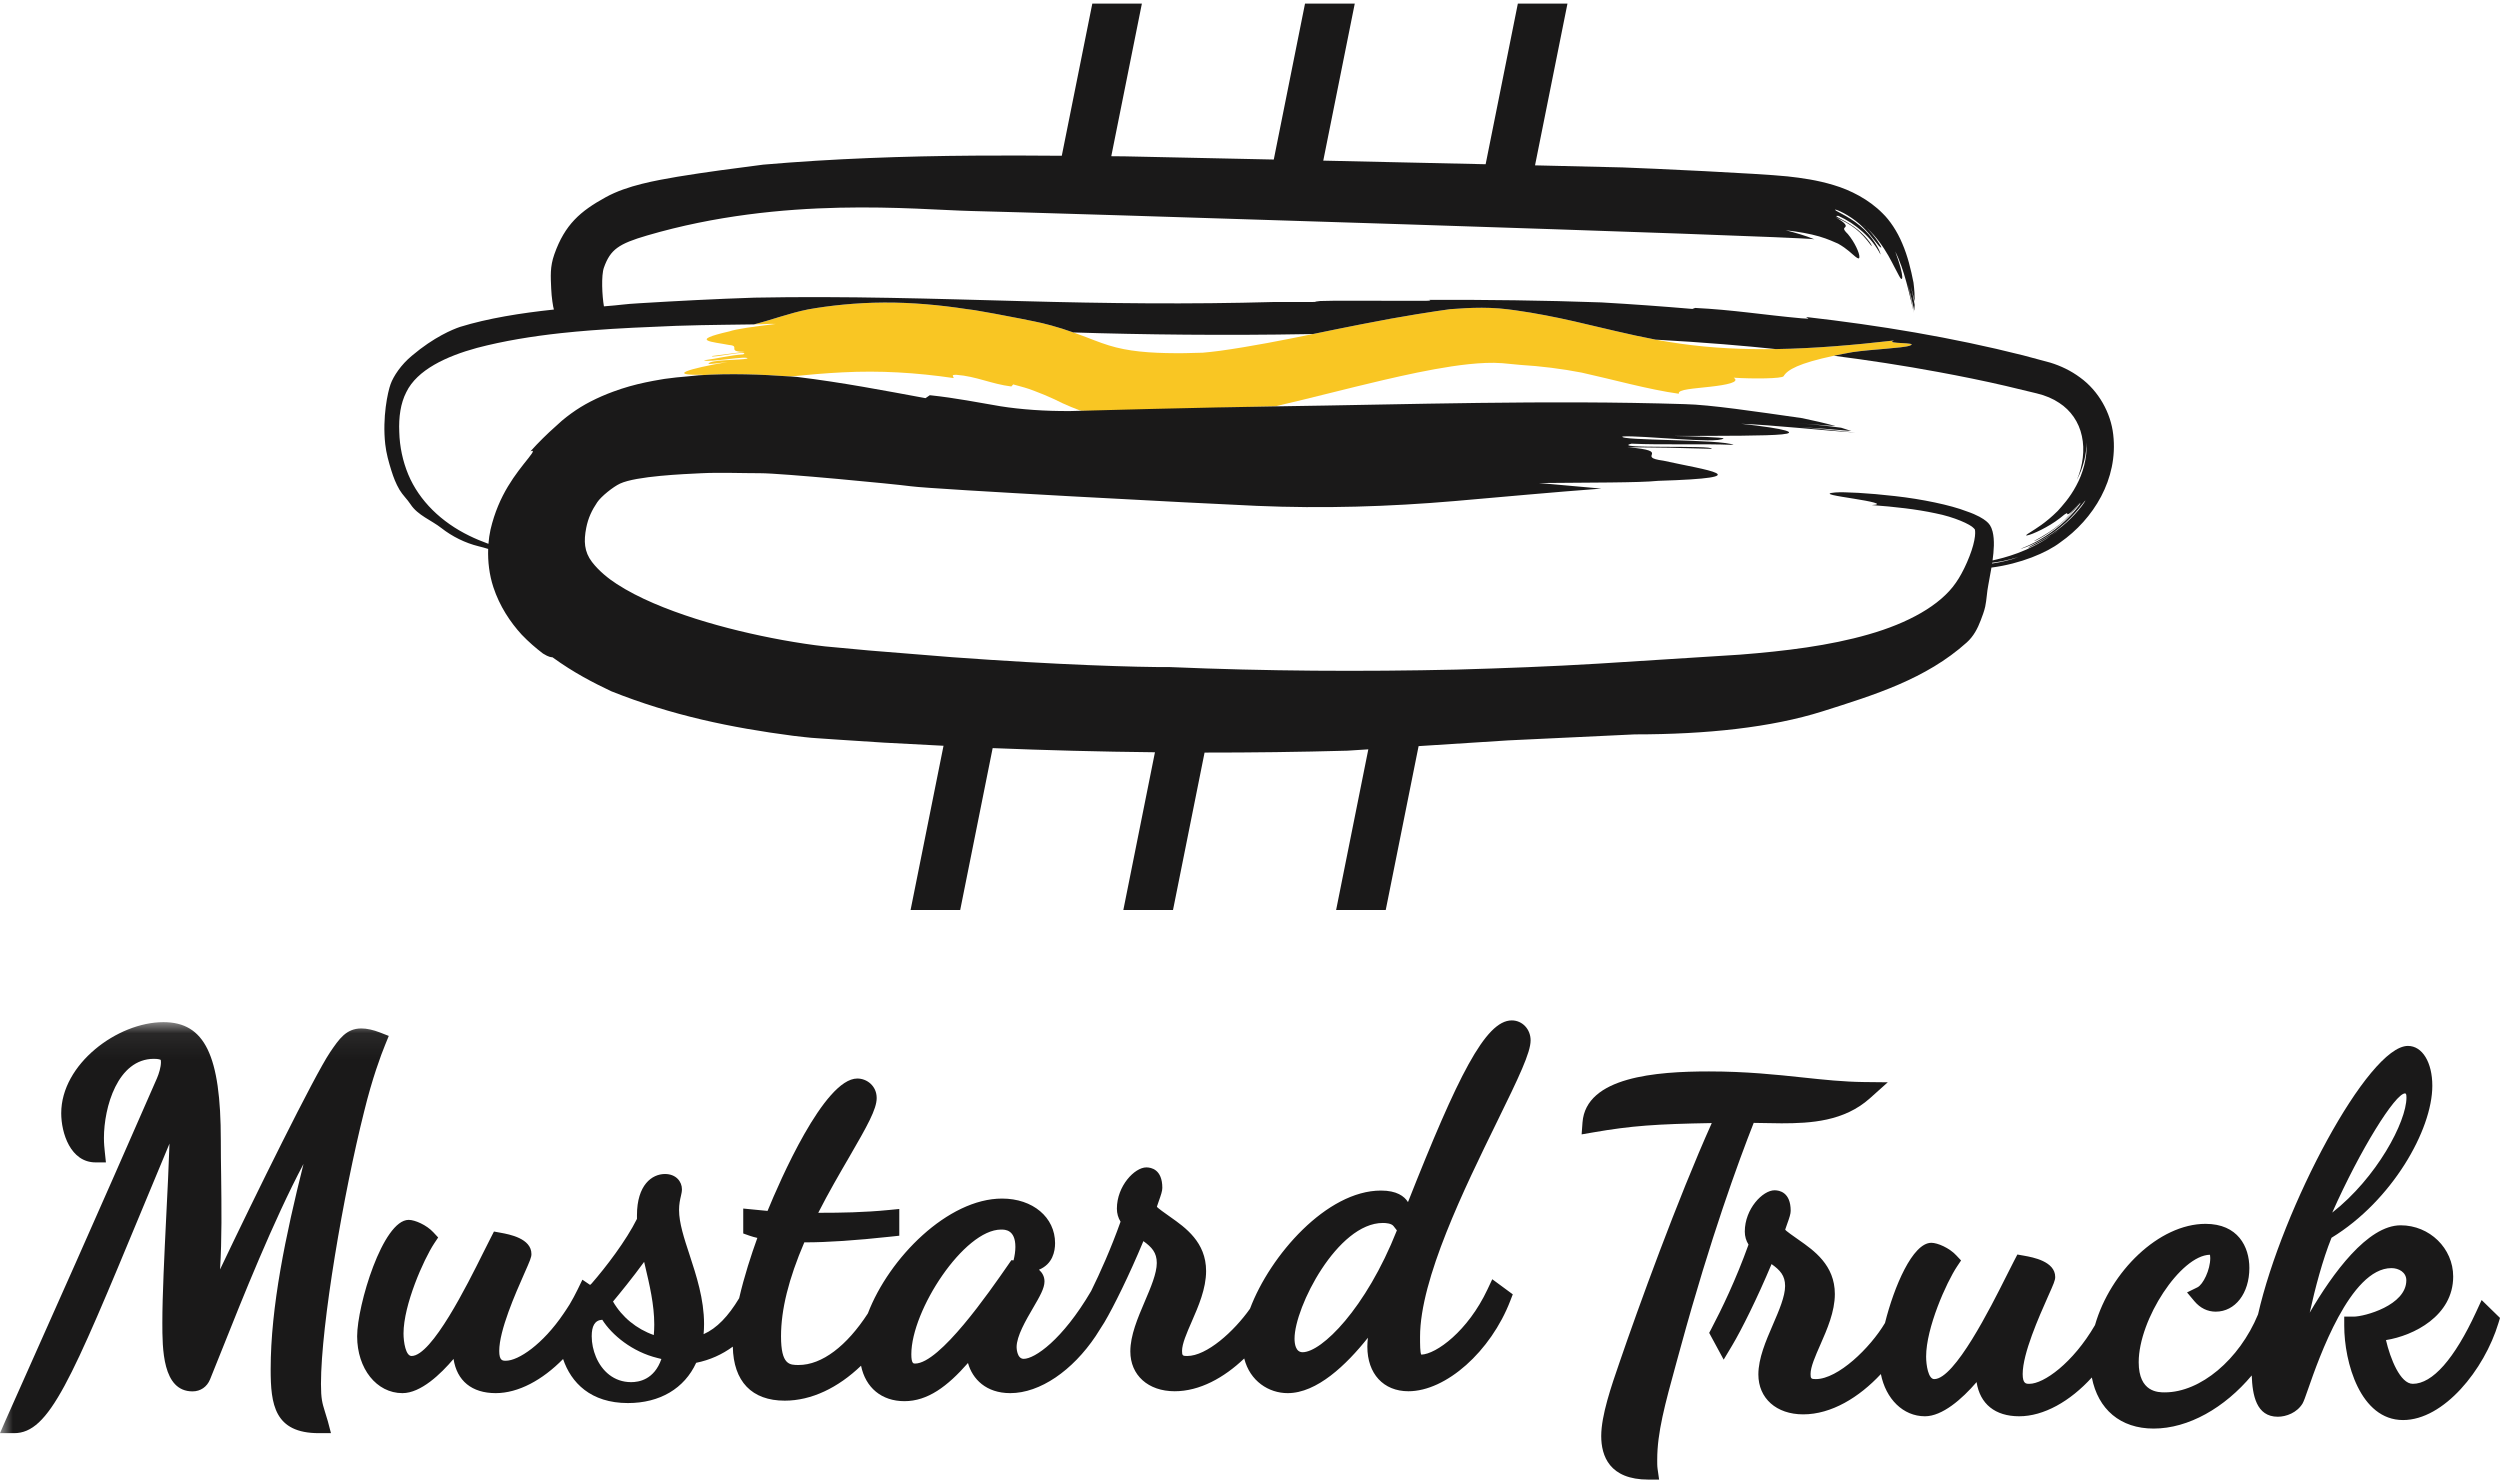
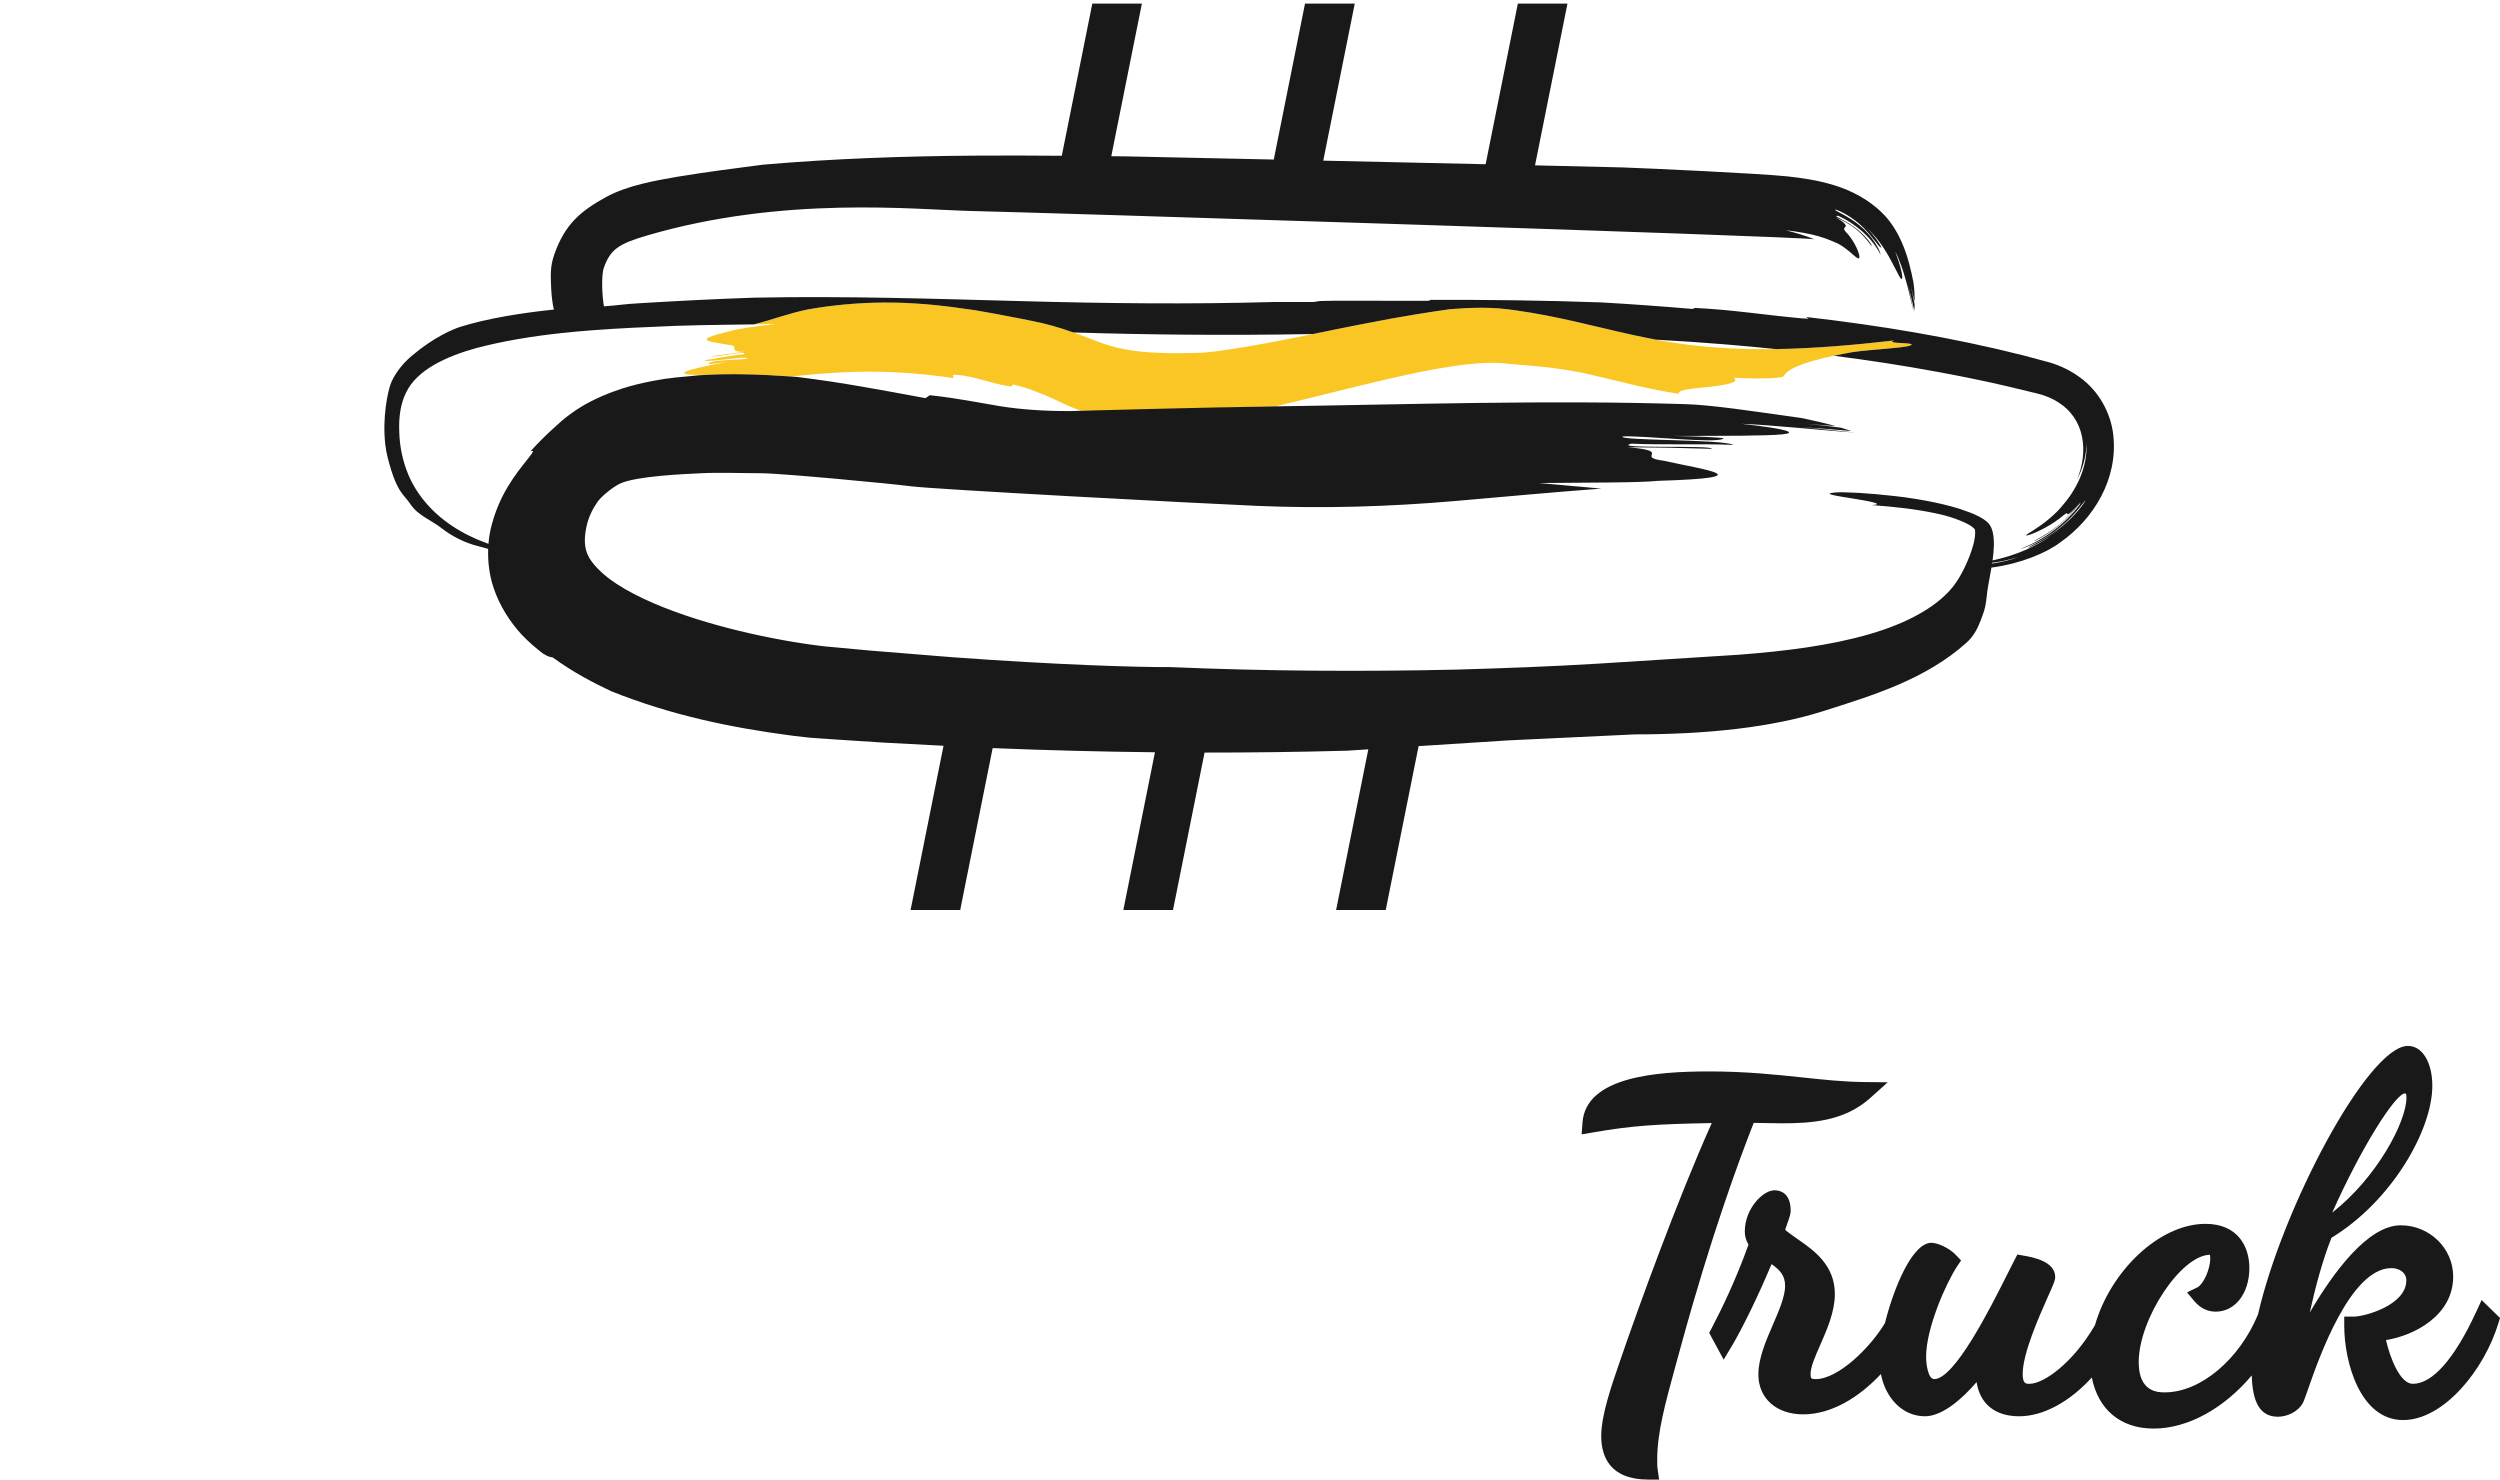
<svg xmlns="http://www.w3.org/2000/svg" xmlns:xlink="http://www.w3.org/1999/xlink" width="98px" height="58px" viewBox="0 0 98 58" version="1.1">
  <title>MustardTruck-logo</title>
  <desc>Created with Sketch.</desc>
  <defs>
-     <polygon id="path-1" points="0 0.068 80.891 0.068 80.891 25.99 0 25.99" />
-   </defs>
+     </defs>
  <g id="Mustard-Truck" stroke="none" stroke-width="1" fill="none" fill-rule="evenodd">
    <g id="MT-Home" transform="translate(-162, -17)">
      <g id="MustardTruck-logo" transform="translate(120, 15)">
        <g transform="translate(42, 2)">
          <g id="Group-24" transform="translate(0, 40)">
            <mask id="mask-2" fill="white">
              <use xlink:href="#path-1" />
            </mask>
            <g id="Clip-20" />
            <path d="M15.24,0.608 L15.098,0.957 C14.928,1.373 14.594,2.267 14.274,3.572 C13.472,6.757 12.582,11.923 12.582,14.251 C12.582,14.838 12.636,15.007 12.73,15.314 C12.767,15.428 12.807,15.555 12.852,15.715 L12.974,16.18 L12.502,16.18 C10.752,16.18 10.61,15.047 10.61,13.679 C10.61,11.224 11.196,8.432 11.898,5.626 C10.713,7.862 9.506,10.887 8.701,12.909 C8.523,13.356 8.365,13.751 8.234,14.072 C8.114,14.367 7.858,14.542 7.547,14.542 C6.364,14.542 6.364,12.857 6.364,11.85 C6.364,10.782 6.442,9.22 6.515,7.711 C6.565,6.713 6.616,5.693 6.644,4.83 C6.262,5.746 5.909,6.594 5.582,7.382 C2.778,14.141 1.931,16.18 0.553,16.18 L0,16.18 L0.225,15.663 C0.295,15.503 0.491,15.062 0.791,14.393 C1.779,12.181 3.833,7.579 6.153,2.267 C6.228,2.093 6.309,1.835 6.309,1.635 C6.309,1.571 6.3,1.549 6.298,1.545 C6.297,1.545 6.233,1.506 6.034,1.506 C4.606,1.506 4.074,3.409 4.074,4.609 C4.074,4.839 4.093,5 4.109,5.159 L4.152,5.566 L3.75,5.566 C2.76,5.566 2.4,4.412 2.4,3.637 C2.4,1.714 4.603,0.068 6.407,0.068 C8.025,0.068 8.656,1.368 8.656,4.703 C8.656,5.146 8.661,5.616 8.669,6.097 C8.683,7.287 8.701,8.564 8.626,9.762 C10.01,6.851 12.314,2.182 12.934,1.256 C13.296,0.722 13.572,0.315 14.167,0.315 C14.379,0.315 14.631,0.371 14.894,0.473 L15.24,0.608" id="Fill-23" fill="#1A1919" mask="url(#mask-2)" />
          </g>
          <path d="M73.063,42.416 C72.269,42.407 71.492,42.325 70.669,42.237 C69.628,42.126 68.447,42 66.993,42 C64.927,42 62.167,42.208 62.034,44.002 L62,44.468 L62.458,44.389 C63.954,44.129 64.92,44.063 67.101,44.024 C65.759,47.015 64.217,51.268 63.484,53.41 C63.165,54.334 62.768,55.484 62.768,56.292 C62.768,57.071 63.088,58 64.618,58 L65.037,58 L64.978,57.585 C64.961,57.469 64.963,57.336 64.963,57.219 C64.963,56.156 65.263,55.061 65.718,53.404 L65.891,52.775 C67.048,48.539 68.144,45.543 68.745,44.017 C68.89,44.019 69.033,44.022 69.174,44.024 C69.398,44.029 69.62,44.034 69.837,44.034 C70.982,44.034 72.287,43.959 73.3,43.053 L74,42.426 L73.063,42.416" id="Fill-25" fill="#1A1919" />
          <path d="M94.277,42.861 C94.315,42.861 94.333,42.897 94.333,43.027 C94.333,43.973 93.174,46.163 91.423,47.535 C92.527,45.05 93.895,42.861 94.277,42.861 Z M97.28,50.961 L97.062,51.434 C96.212,53.273 95.353,54.246 94.581,54.246 C94.09,54.246 93.7,53.261 93.53,52.531 C94.613,52.36 96.165,51.583 96.165,50.04 C96.165,48.933 95.241,48.032 94.106,48.032 C92.809,48.032 91.442,49.914 90.541,51.456 C90.753,50.497 91.046,49.385 91.395,48.521 C93.764,47.076 95.347,44.294 95.347,42.563 C95.347,41.643 94.955,41 94.391,41 C92.825,41 89.466,47.353 88.515,51.525 C87.781,53.298 86.256,54.581 84.859,54.581 C84.606,54.581 83.837,54.581 83.837,53.398 C83.837,51.715 85.483,49.211 86.627,49.186 C86.629,49.188 86.642,49.218 86.642,49.317 C86.642,49.781 86.359,50.356 86.14,50.463 L85.732,50.663 L86.022,51.009 C86.247,51.276 86.534,51.417 86.856,51.417 C87.621,51.417 88.175,50.698 88.175,49.705 C88.175,48.869 87.724,47.975 86.457,47.975 C84.633,47.975 82.726,49.842 82.124,51.944 C81.25,53.445 80.111,54.246 79.551,54.246 C79.422,54.246 79.289,54.246 79.289,53.861 C79.289,53.052 79.932,51.612 80.275,50.838 C80.509,50.315 80.564,50.187 80.564,50.058 C80.564,49.444 79.682,49.284 79.35,49.225 L79.081,49.177 L78.957,49.415 C78.865,49.593 78.759,49.804 78.642,50.037 C78.038,51.241 76.623,54.061 75.822,54.061 C75.59,54.061 75.504,53.518 75.504,53.176 C75.504,52.055 76.295,50.279 76.719,49.641 L76.874,49.41 L76.682,49.206 C76.413,48.918 75.953,48.718 75.708,48.718 C74.974,48.718 74.247,50.438 73.892,51.86 C73.312,52.838 72.05,54.061 71.179,54.061 C70.997,54.061 70.974,54.039 70.974,53.861 C70.974,53.582 71.159,53.163 71.355,52.718 C71.622,52.109 71.926,51.418 71.926,50.726 C71.926,49.593 71.107,49.02 70.509,48.602 C70.326,48.474 69.985,48.237 69.98,48.2 C69.99,48.16 70.017,48.085 70.048,48.004 C70.148,47.727 70.195,47.583 70.195,47.462 C70.195,46.737 69.753,46.659 69.563,46.659 C69.101,46.659 68.396,47.384 68.396,48.278 C68.396,48.464 68.446,48.637 68.542,48.788 C68.048,50.166 67.482,51.334 67.087,52.084 L67,52.249 L67.568,53.298 L67.9,52.743 C68.264,52.134 68.888,50.882 69.445,49.552 C69.779,49.789 69.976,50.001 69.976,50.411 C69.976,50.818 69.736,51.377 69.502,51.917 C69.22,52.57 68.928,53.246 68.928,53.879 C68.928,54.814 69.634,55.443 70.685,55.443 C71.792,55.443 72.877,54.777 73.73,53.863 C73.924,54.836 74.6,55.518 75.459,55.518 C76.136,55.518 76.911,54.845 77.482,54.178 C77.615,55.035 78.208,55.518 79.152,55.518 C80.112,55.518 81.147,54.935 82,53.997 C82.242,55.246 83.12,56 84.421,56 C85.79,56 87.206,55.184 88.268,53.917 C88.295,54.686 88.444,55.536 89.291,55.536 C89.619,55.536 90.043,55.379 90.261,55.016 C90.311,54.926 90.367,54.77 90.487,54.424 C90.894,53.258 92.13,49.71 93.744,49.71 C94.034,49.71 94.328,49.875 94.328,50.188 C94.328,51.17 92.684,51.612 92.261,51.612 L91.894,51.612 L91.894,51.969 C91.894,53.399 92.521,55.666 94.2,55.666 C95.798,55.666 97.385,53.694 97.938,51.867 L98,51.663 L97.28,50.961 L97.28,50.961 Z" id="Fill-26" fill="#1A1919" />
-           <path d="M51.062,53.007 C50.787,53.007 50.746,52.673 50.746,52.474 C50.746,51.24 52.431,47.94 54.209,47.94 C54.332,47.94 54.549,47.957 54.629,48.066 L54.758,48.231 C53.54,51.307 51.805,53.007 51.062,53.007 Z M39.731,49.406 L39.645,49.4 L39.514,49.589 C38.782,50.645 36.84,53.452 35.869,53.452 C35.808,53.452 35.724,53.452 35.724,53.086 C35.724,51.36 37.793,48.199 39.243,48.199 C39.396,48.199 39.803,48.199 39.803,48.879 C39.803,49.036 39.776,49.231 39.731,49.406 Z M24.74,54.18 C24.067,54.18 23.596,53.748 23.362,53.192 C23.256,52.938 23.195,52.661 23.195,52.382 C23.195,51.993 23.307,51.752 23.609,51.734 C23.986,52.334 24.79,52.995 25.776,53.234 C25.827,53.245 25.875,53.262 25.927,53.272 C25.646,54.087 25.041,54.18 24.74,54.18 Z M25.25,49.465 C25.261,49.513 25.272,49.561 25.284,49.609 C25.463,50.365 25.647,51.146 25.647,51.918 C25.647,52.075 25.64,52.211 25.629,52.334 C24.952,52.096 24.379,51.628 24.03,51.02 C24.284,50.716 24.802,50.082 25.25,49.465 Z M58.309,50.546 C57.542,52.179 56.301,53.082 55.714,53.102 C55.666,53.024 55.666,52.693 55.666,52.4 C55.666,50.137 57.407,46.579 58.679,43.982 C59.547,42.21 60,41.263 60,40.782 C60,40.344 59.675,40 59.261,40 C58.226,40 57.137,42.207 55.193,47.122 C55.049,46.889 54.748,46.67 54.134,46.67 C52.009,46.67 49.787,49.209 49.001,51.3 C48.367,52.198 47.303,53.155 46.538,53.155 C46.364,53.155 46.336,53.142 46.336,52.957 C46.336,52.677 46.519,52.258 46.713,51.814 C46.978,51.207 47.279,50.516 47.279,49.824 C47.279,48.692 46.466,48.12 45.874,47.703 C45.692,47.575 45.356,47.338 45.35,47.302 C45.36,47.261 45.387,47.188 45.417,47.106 C45.516,46.829 45.563,46.685 45.563,46.563 C45.563,45.84 45.125,45.762 44.936,45.762 C44.481,45.762 43.782,46.486 43.782,47.379 C43.782,47.565 43.831,47.738 43.926,47.89 C43.545,48.958 43.125,49.893 42.772,50.61 C41.64,52.539 40.555,53.267 40.13,53.267 C39.854,53.267 39.851,52.813 39.851,52.808 C39.851,52.377 40.209,51.763 40.497,51.269 C40.757,50.824 40.944,50.502 40.944,50.232 C40.944,50.039 40.856,49.888 40.728,49.773 C41.262,49.552 41.359,49.058 41.359,48.732 C41.359,47.719 40.486,46.984 39.281,46.984 C37.161,46.984 34.851,49.306 34.021,51.485 C33.194,52.763 32.22,53.508 31.308,53.508 C30.952,53.508 30.616,53.508 30.616,52.382 C30.616,51.336 30.915,50.131 31.529,48.7 L31.571,48.7 C32.431,48.7 33.529,48.627 34.928,48.475 L35.252,48.44 L35.252,47.392 L34.854,47.431 C33.87,47.529 32.916,47.541 32.194,47.541 L32.076,47.541 C32.48,46.747 32.907,46.014 33.292,45.352 C33.997,44.135 34.366,43.48 34.366,43.043 C34.366,42.564 33.98,42.278 33.607,42.278 C32.306,42.278 30.556,46.327 30.088,47.468 C29.939,47.456 29.808,47.442 29.698,47.43 L29.135,47.375 L29.135,48.352 L29.374,48.437 C29.478,48.474 29.583,48.502 29.688,48.526 C29.451,49.182 29.171,50.038 28.975,50.89 C28.547,51.601 28.101,52.068 27.581,52.3 C27.593,52.171 27.599,52.038 27.599,51.9 C27.599,50.921 27.296,50.003 27.032,49.193 C26.819,48.548 26.619,47.939 26.619,47.434 C26.619,47.199 26.658,47.026 26.691,46.887 C26.714,46.789 26.732,46.705 26.732,46.619 C26.732,46.322 26.504,46.021 26.067,46.021 C25.56,46.021 24.969,46.445 24.969,47.638 L24.969,47.78 C24.544,48.635 23.751,49.673 23.191,50.315 C23.178,50.33 23.155,50.349 23.132,50.369 L22.83,50.164 L22.647,50.542 C22.547,50.75 22.439,50.944 22.33,51.131 C22.25,51.261 22.169,51.38 22.087,51.501 C21.274,52.7 20.323,53.341 19.829,53.341 C19.702,53.341 19.57,53.341 19.57,52.957 C19.57,52.147 20.205,50.709 20.547,49.935 C20.778,49.414 20.832,49.286 20.832,49.158 C20.832,48.544 19.96,48.385 19.631,48.325 L19.363,48.276 L19.241,48.515 C19.15,48.692 19.045,48.902 18.929,49.134 C18.33,50.337 16.929,53.155 16.133,53.155 C15.905,53.155 15.818,52.613 15.818,52.271 C15.818,51.155 16.602,49.379 17.022,48.74 L17.176,48.509 L16.986,48.305 C16.719,48.018 16.264,47.819 16.021,47.819 C15.006,47.819 14,51.173 14,52.382 C14,53.653 14.763,54.611 15.776,54.611 C16.499,54.611 17.279,53.859 17.779,53.27 C17.91,54.128 18.496,54.611 19.432,54.611 C20.318,54.611 21.265,54.097 22.073,53.273 C22.385,54.201 23.155,55 24.616,55 C25.866,55 26.829,54.428 27.29,53.422 C27.828,53.314 28.311,53.094 28.726,52.788 C28.752,54.153 29.469,54.906 30.762,54.906 C31.81,54.906 32.855,54.399 33.753,53.536 C33.929,54.393 34.556,54.926 35.455,54.926 C36.362,54.926 37.138,54.351 37.945,53.429 C38.12,54.058 38.653,54.611 39.602,54.611 C40.772,54.611 42.046,53.723 42.95,52.375 L43.29,51.839 C43.65,51.232 44.268,49.983 44.821,48.652 C45.15,48.889 45.346,49.1 45.346,49.51 C45.346,49.916 45.108,50.474 44.877,51.014 C44.599,51.667 44.309,52.342 44.309,52.975 C44.309,53.909 45.008,54.537 46.048,54.537 C47.024,54.537 47.979,54.01 48.774,53.252 C48.997,54.142 49.737,54.611 50.477,54.611 C51.623,54.611 52.776,53.504 53.622,52.44 C53.608,52.566 53.6,52.684 53.6,52.789 C53.6,53.851 54.232,54.537 55.209,54.537 C56.684,54.537 58.438,52.979 59.204,50.989 L59.301,50.738 L58.497,50.146 L58.309,50.546 L58.309,50.546 Z" id="Fill-27" fill="#1A1919" />
          <path d="M75.026,11.165 C75.008,11.046 74.991,10.933 74.974,10.835 C74.992,10.945 75.009,11.055 75.026,11.165" id="Fill-28" fill="#1A1919" />
          <path d="M73.075,9.066 C73.024,9.016 72.974,8.97 72.925,8.934 C72.977,8.977 73.027,9.021 73.075,9.066" id="Fill-29" fill="#1A1919" />
          <path d="M80.834,21.165 C80.961,21.055 81.079,20.941 81.166,20.835 C81.055,20.955 80.945,21.063 80.834,21.165" id="Fill-30" fill="#1A1919" />
-           <path d="M26,15.042 C26.343,15.012 26.694,14.988 27,14.958 C26.671,14.978 26.337,15.007 26,15.042" id="Fill-31" fill="#1A1919" />
          <path d="M71.166,17.011 C71.046,17.002 70.933,16.994 70.834,16.989 C70.945,16.996 71.055,17.004 71.166,17.011" id="Fill-32" fill="#1A1919" />
          <path d="M27,14.955 C26.647,14.979 26.302,15.006 26,15.042 L26.006,15.045 L26.087,15.039 C26.163,15.031 26.24,15.021 26.316,15.013 C26.546,14.99 26.773,14.973 27,14.955" id="Fill-33" fill="#F9C623" />
          <g id="Group-37" transform="translate(15, 0)">
            <path d="M59.246,13.347 C57.675,13.526 56.128,13.66 54.61,13.684 C53.347,13.704 52.103,13.647 50.883,13.474 C50.557,13.43 50.231,13.375 49.904,13.314 C48.878,13.121 47.835,12.855 46.707,12.596 C45.965,12.427 45.193,12.275 44.407,12.164 L44.109,12.125 L43.758,12.089 C43.528,12.072 43.306,12.065 43.088,12.064 C42.656,12.064 42.246,12.088 41.84,12.12 C41.288,12.196 39.993,12.387 38.371,12.71 C37.778,12.824 37.135,12.958 36.464,13.095 C35.302,13.333 34.054,13.58 32.827,13.751 C32.585,13.784 32.347,13.808 32.148,13.826 L31.431,13.844 C30.941,13.849 30.458,13.841 30.005,13.808 C29.551,13.775 29.134,13.716 28.755,13.62 C28.377,13.527 28.009,13.384 27.567,13.212 C27.407,13.151 27.242,13.091 27.076,13.032 C26.787,12.93 26.494,12.835 26.213,12.759 C25.709,12.618 25.346,12.566 24.984,12.486 C24.265,12.343 23.653,12.234 23.202,12.157 L22.871,12.113 C21.881,11.961 20.751,11.853 19.652,11.86 C18.553,11.865 17.51,11.98 16.682,12.127 C15.922,12.281 15.298,12.525 14.555,12.716 C14.913,12.722 15.12,12.682 15.411,12.699 C15.376,12.703 15.342,12.707 15.308,12.711 C14.57,12.799 13.859,12.896 13.587,12.991 C11.982,13.359 12.926,13.392 13.583,13.524 C14.047,13.558 13.461,13.791 14.179,13.791 L12.906,13.957 C12.861,14.057 14.465,13.69 14.134,13.891 C13.64,13.923 13.1,14.057 12.592,14.125 C12.787,14.224 14.358,13.923 14.297,14.057 C14.028,14.123 12.847,14.09 12.77,14.258 C12.756,14.291 13.265,14.224 13.519,14.19 C11.962,14.458 11.117,14.724 12.573,14.69 C12.513,14.698 12.451,14.705 12.386,14.712 C13.636,14.629 14.824,14.677 15.991,14.758 C16.68,14.688 17.362,14.629 18.029,14.596 C19.495,14.52 20.914,14.606 22.381,14.82 C22.394,14.764 22.246,14.685 22.494,14.693 C23.271,14.751 23.859,15.052 24.644,15.15 L24.718,15.069 C25.028,15.153 25.298,15.223 25.534,15.319 C25.8,15.416 26.058,15.527 26.335,15.653 C26.668,15.832 27.397,16.13 27.403,16.1 C29.97,16.171 32.37,15.967 34.977,15.93 C36.408,15.602 37.803,15.23 39.229,14.898 C40.113,14.693 41.007,14.498 41.905,14.362 C42.353,14.295 42.804,14.244 43.242,14.227 C43.465,14.217 43.669,14.222 43.889,14.237 L44.596,14.304 C45.405,14.353 46.221,14.455 47.005,14.607 C48.154,14.859 49.638,15.275 50.811,15.435 C50.746,15.26 51.426,15.233 52.047,15.159 C52.67,15.089 53.231,14.982 52.96,14.806 C53.717,14.855 54.862,14.845 54.917,14.747 C55.064,14.496 55.509,14.239 56.888,13.946 C57.107,13.899 57.347,13.852 57.616,13.804 C58.386,13.691 59.595,13.647 59.861,13.55 C60.279,13.403 58.827,13.495 59.246,13.347" id="Fill-34" fill="#F9C623" />
            <path d="M64.476,20.986 C64.664,20.951 65.297,20.665 65.747,20.314 C66.058,20.053 66.026,20.116 66.04,20.151 C66.045,20.175 66.127,20.191 66.54,19.68 C65.969,20.431 65.579,20.746 64.747,21.203 C64.709,21.252 65.374,20.917 65.861,20.459 C66.357,20.013 66.669,19.497 66.516,19.795 C65.96,20.531 65.108,21.179 64.202,21.512 C64.369,21.49 65.159,21.169 65.76,20.665 C66.375,20.177 66.759,19.552 66.743,19.633 C66.614,19.864 66.168,20.4 65.645,20.776 C65.131,21.163 64.578,21.4 64.507,21.471 C64.491,21.505 64.992,21.267 65.397,21.005 C65.511,20.927 65.625,20.844 65.739,20.751 C65.649,20.833 65.528,20.92 65.397,21.005 C64.475,21.641 63.584,21.861 63.108,21.969 C63.161,21.589 63.192,21.166 63.11,20.839 C63.055,20.624 62.973,20.52 62.858,20.428 C62.744,20.335 62.515,20.187 62.095,20.045 C61.461,19.797 60.327,19.563 59.285,19.447 C58.24,19.326 57.292,19.277 56.939,19.305 C56.368,19.353 57.036,19.446 57.666,19.548 C58.301,19.649 58.909,19.769 58.374,19.799 C59.263,19.865 60.122,19.96 60.869,20.121 C61.609,20.266 62.245,20.557 62.372,20.706 C62.439,20.777 62.406,20.745 62.418,20.773 C62.426,20.804 62.441,20.951 62.392,21.187 C62.348,21.419 62.247,21.721 62.109,22.037 C62.088,22.083 62.065,22.134 62.041,22.185 C62.039,22.19 62.037,22.194 62.035,22.198 C62.035,22.199 62.034,22.199 62.034,22.2 C62.027,22.215 62.02,22.23 62.013,22.245 C62.012,22.247 62.011,22.248 62.011,22.25 C62.003,22.265 61.996,22.28 61.989,22.295 C61.952,22.371 61.916,22.443 61.883,22.499 C61.82,22.618 61.747,22.732 61.669,22.845 C61.059,23.735 59.784,24.431 58.25,24.868 C56.716,25.311 54.98,25.524 53.198,25.663 L47.645,26.015 C45.802,26.127 43.954,26.195 42.098,26.248 C38.387,26.332 34.647,26.311 30.868,26.15 C29.579,26.157 26.441,26.064 22.324,25.762 L19.069,25.499 L17.346,25.339 C16.835,25.284 16.25,25.193 15.688,25.092 C14.55,24.884 13.383,24.609 12.256,24.251 C11.138,23.893 10.025,23.445 9.175,22.891 C8.859,22.688 8.48,22.386 8.21,22.034 C8.213,22.033 8.211,22.031 8.206,22.029 C7.897,21.625 7.88,21.206 7.98,20.693 C8.056,20.305 8.202,19.999 8.412,19.688 C8.565,19.461 9.033,19.083 9.308,18.956 C9.948,18.661 11.782,18.585 12.506,18.55 C13.204,18.516 14.102,18.55 14.804,18.55 C15.627,18.549 20.061,18.974 20.701,19.061 C21.579,19.181 32.131,19.739 34.268,19.83 C36.862,19.941 39.44,19.863 42.028,19.641 C43.929,19.477 45.857,19.295 47.776,19.153 L45.334,18.935 C47.295,18.913 49.248,18.927 49.998,18.849 C54.159,18.721 51.82,18.419 50.212,18.06 C49.054,17.905 50.625,17.689 48.807,17.531 C50.118,17.542 50.776,17.553 52.094,17.594 C52.247,17.439 48.044,17.606 48.959,17.392 C50.223,17.449 51.643,17.386 52.959,17.44 C52.508,17.213 48.399,17.279 48.604,17.11 C49.316,17.056 52.3,17.405 52.562,17.19 C52.614,17.144 51.294,17.101 50.634,17.09 C52.665,17.084 54.246,17.089 54.857,17.027 C55.469,16.97 55.108,16.813 53.248,16.612 C54.544,16.664 56.369,16.868 57.732,16.956 C57.147,16.899 56.203,16.791 55.547,16.739 C55.445,16.732 55.342,16.724 55.24,16.718 C55.332,16.723 55.436,16.73 55.547,16.739 C56.222,16.783 56.899,16.836 57.574,16.896 L57.175,16.767 C56.595,16.689 56.012,16.629 55.404,16.587 L56.956,16.703 C56.576,16.595 56.134,16.494 55.649,16.392 C53.809,16.13 52.042,15.864 51.043,15.842 C45.634,15.673 40.269,15.855 34.977,15.93 C32.37,15.967 27.39,16.099 26.964,16.113 C25.96,16.122 24.988,16.047 24.224,15.926 C23.377,15.785 22.475,15.6 21.448,15.492 L21.28,15.608 C19.7,15.317 18.024,14.992 16.239,14.775 C16.157,14.769 16.074,14.764 15.991,14.758 C14.824,14.677 13.636,14.629 12.386,14.712 C12.119,14.742 11.813,14.766 11.513,14.795 C11.36,14.813 11.208,14.83 11.053,14.852 C11.002,14.86 10.95,14.869 10.899,14.878 C10.497,14.945 10.086,15.028 9.666,15.147 C9.458,15.206 9.248,15.275 9.037,15.353 C8.742,15.461 8.445,15.588 8.143,15.744 C7.89,15.875 7.637,16.028 7.39,16.208 C7.266,16.295 7.144,16.394 7.024,16.494 L6.751,16.741 C6.474,16.985 6.106,17.344 5.793,17.693 C5.9,17.651 5.965,17.648 5.724,17.946 C5.228,18.569 4.55,19.383 4.228,20.761 C4.189,20.938 4.162,21.125 4.147,21.318 C3.889,21.224 3.637,21.12 3.395,21.001 C2.31,20.472 1.438,19.64 1.003,18.598 C0.788,18.077 0.667,17.515 0.651,16.935 C0.626,16.35 0.703,15.809 0.926,15.374 C1.349,14.498 2.496,13.965 3.696,13.638 C4.756,13.36 5.86,13.182 6.986,13.059 C7.373,13.017 7.763,12.982 8.155,12.951 C9.262,12.865 10.383,12.818 11.501,12.773 C12.765,12.729 14.209,12.726 14.555,12.716 C15.298,12.525 15.922,12.281 16.682,12.127 C17.51,11.98 18.553,11.865 19.652,11.86 C20.751,11.853 21.881,11.961 22.871,12.113 L23.202,12.157 C23.653,12.234 24.265,12.343 24.984,12.486 C25.346,12.566 25.709,12.618 26.213,12.759 C26.494,12.835 26.787,12.93 27.076,13.032 C29.812,13.119 33.031,13.156 36.281,13.097 C36.342,13.096 36.403,13.096 36.464,13.095 C37.135,12.958 37.778,12.824 38.371,12.71 C39.993,12.387 41.288,12.196 41.84,12.12 C42.246,12.088 42.656,12.064 43.088,12.064 C43.306,12.065 43.528,12.072 43.758,12.089 L44.109,12.125 L44.407,12.164 C45.193,12.275 45.965,12.427 46.707,12.596 C47.835,12.855 48.878,13.121 49.904,13.314 C51.846,13.423 53.474,13.563 54.61,13.684 C56.128,13.66 57.675,13.526 59.246,13.347 C58.827,13.495 60.279,13.403 59.861,13.55 C59.595,13.647 58.386,13.691 57.616,13.804 C57.347,13.852 57.107,13.899 56.888,13.946 C58.224,14.118 59.617,14.329 60.966,14.58 C61.882,14.749 62.778,14.931 63.62,15.127 L64.842,15.421 C65.187,15.504 65.477,15.629 65.721,15.793 C66.171,16.084 66.493,16.542 66.609,17.092 C66.73,17.638 66.649,18.251 66.415,18.808 C66.677,18.308 66.795,17.787 66.79,17.34 C66.832,17.951 66.643,18.573 66.387,19.041 C66.136,19.516 65.828,19.845 65.663,20.029 C65.173,20.515 64.792,20.729 64.601,20.855 C64.404,20.976 64.383,21.004 64.476,20.986 Z M63.089,22.091 C63.091,22.08 63.093,22.069 63.095,22.058 C63.325,22.032 63.663,21.976 64.118,21.838 C63.815,21.951 63.462,22.034 63.089,22.091 Z M67.839,17.039 C67.744,16.183 67.266,15.322 66.539,14.798 C66.18,14.531 65.78,14.341 65.374,14.216 L64.306,13.929 C61.504,13.222 58.654,12.752 55.806,12.427 C55.792,12.456 56.092,12.518 55.619,12.478 C54.131,12.344 52.944,12.145 51.45,12.071 L51.341,12.11 C50.189,12.012 48.99,11.924 47.764,11.854 C45.504,11.774 43.258,11.747 41.024,11.754 C41.083,11.771 41.111,11.787 40.888,11.792 L37.341,11.788 L36.754,11.8 C36.603,11.811 36.564,11.827 36.54,11.837 L34.908,11.839 C31.652,11.931 28.38,11.896 25.011,11.803 C21.644,11.714 18.18,11.598 14.577,11.668 C13.053,11.718 11.53,11.798 10.066,11.887 C9.456,11.92 9.353,11.958 8.674,12.009 C8.604,11.608 8.562,10.801 8.674,10.489 C8.928,9.776 9.254,9.557 10.369,9.23 C15.728,7.66 20.875,8.218 23.07,8.271 C25.266,8.315 55.274,9.253 56.121,9.379 C55.753,9.227 55.353,9.117 54.998,9.026 C55.491,9.081 55.96,9.164 56.313,9.268 C56.668,9.372 56.909,9.491 57.051,9.55 C57.415,9.754 57.598,9.958 57.721,10.053 C57.84,10.151 57.885,10.152 57.888,10.075 C57.898,9.925 57.702,9.49 57.434,9.172 C57.224,8.969 57.29,8.949 57.335,8.899 C57.373,8.859 57.396,8.763 56.951,8.516 C57.613,8.811 57.932,9.062 58.361,9.641 C58.429,9.65 58.097,9.18 57.663,8.885 C57.24,8.582 56.794,8.442 57.067,8.463 C57.723,8.758 58.388,9.322 58.717,9.981 C58.719,9.846 58.406,9.254 57.908,8.848 C57.421,8.433 56.863,8.255 56.947,8.213 C57.147,8.266 57.656,8.534 58.028,8.907 C58.405,9.276 58.638,9.682 58.741,9.705 C58.792,9.711 58.478,9.228 58.174,8.932 C58.126,8.888 58.076,8.844 58.024,8.802 C58.073,8.838 58.123,8.883 58.174,8.932 C58.576,9.298 58.838,9.701 59.023,10.021 C59.228,10.385 59.356,10.663 59.443,10.812 C59.59,11.108 59.68,10.905 59.293,9.858 C59.656,10.569 59.854,11.564 60.026,12.27 C59.968,11.965 59.87,11.465 59.772,11.112 C59.755,11.054 59.739,10.996 59.72,10.937 C59.738,10.989 59.755,11.049 59.772,11.112 C59.878,11.47 59.964,11.826 60.039,12.179 L60.055,11.95 C60,11.637 59.938,11.323 59.837,10.993 C59.922,11.272 59.993,11.549 60.058,11.826 C60.058,11.608 60.045,11.358 60.009,11.078 C59.908,10.562 59.78,10.033 59.57,9.547 C59.369,9.062 59.074,8.63 58.8,8.365 C58.254,7.812 57.527,7.447 56.885,7.257 C56.234,7.059 55.637,6.977 55.069,6.914 C53.934,6.797 49.679,6.601 48.606,6.563 C48.46,6.557 47.105,6.526 45.173,6.482 L46.445,0.14 L44.5,0.14 L43.237,6.438 C41.271,6.394 39.006,6.344 36.872,6.297 L38.107,0.14 L36.157,0.14 L34.932,6.254 C31.793,6.185 29.302,6.131 29.098,6.129 C28.919,6.127 28.741,6.125 28.562,6.124 L29.762,0.14 L27.819,0.14 L26.622,6.106 C25.479,6.097 24.336,6.092 23.193,6.101 C20.432,6.121 17.67,6.217 14.919,6.454 C13.777,6.601 12.687,6.742 11.556,6.928 C10.727,7.073 9.596,7.261 8.743,7.732 C7.751,8.278 7.145,8.797 6.731,9.966 C6.555,10.464 6.587,10.829 6.607,11.318 C6.619,11.643 6.684,12.059 6.713,12.134 C5.418,12.271 4.127,12.477 3.035,12.814 C2.749,12.911 2.02,13.207 1.152,13.94 C0.716,14.298 0.422,14.753 0.312,15.056 C0.2,15.359 -0.016,16.359 0.102,17.416 C0.142,17.772 0.236,18.109 0.343,18.45 C0.427,18.718 0.518,18.955 0.66,19.198 C0.785,19.409 0.962,19.568 1.095,19.771 C1.376,20.201 1.914,20.394 2.304,20.701 C2.723,21.03 3.24,21.287 3.761,21.414 C3.887,21.444 4.012,21.48 4.136,21.518 C4.119,22.011 4.18,22.531 4.34,23.018 C4.585,23.763 5.003,24.39 5.45,24.878 C5.723,25.164 6.006,25.407 6.285,25.619 C6.519,25.765 6.604,25.762 6.657,25.765 C7.503,26.379 8.263,26.765 8.964,27.098 C11.329,28.044 13.667,28.527 16.087,28.843 L16.544,28.895 C16.701,28.913 16.876,28.93 17.014,28.937 L17.892,28.997 L19.65,29.111 L21.986,29.234 L20.695,35.671 L22.64,35.671 L23.912,29.326 C26.007,29.41 28.125,29.467 30.274,29.489 L29.035,35.671 L30.982,35.671 L32.219,29.501 C34.06,29.502 35.923,29.479 37.813,29.427 L38.638,29.374 L37.376,35.671 L39.321,35.671 L40.609,29.248 L44.122,29.023 L49.083,28.788 C51.901,28.788 54.435,28.518 56.442,27.885 C58.473,27.242 60.495,26.623 62.097,25.184 C62.369,24.939 62.524,24.632 62.644,24.317 C62.706,24.152 62.783,23.955 62.82,23.78 C62.879,23.504 62.884,23.214 62.941,22.935 L63.053,22.315 C63.057,22.294 63.06,22.271 63.064,22.249 C64.207,22.101 65.234,21.666 65.762,21.262 C67.063,20.352 68.04,18.781 67.839,17.039 L67.839,17.039 Z" id="Fill-36" fill="#1A1919" />
          </g>
        </g>
      </g>
    </g>
  </g>
</svg>